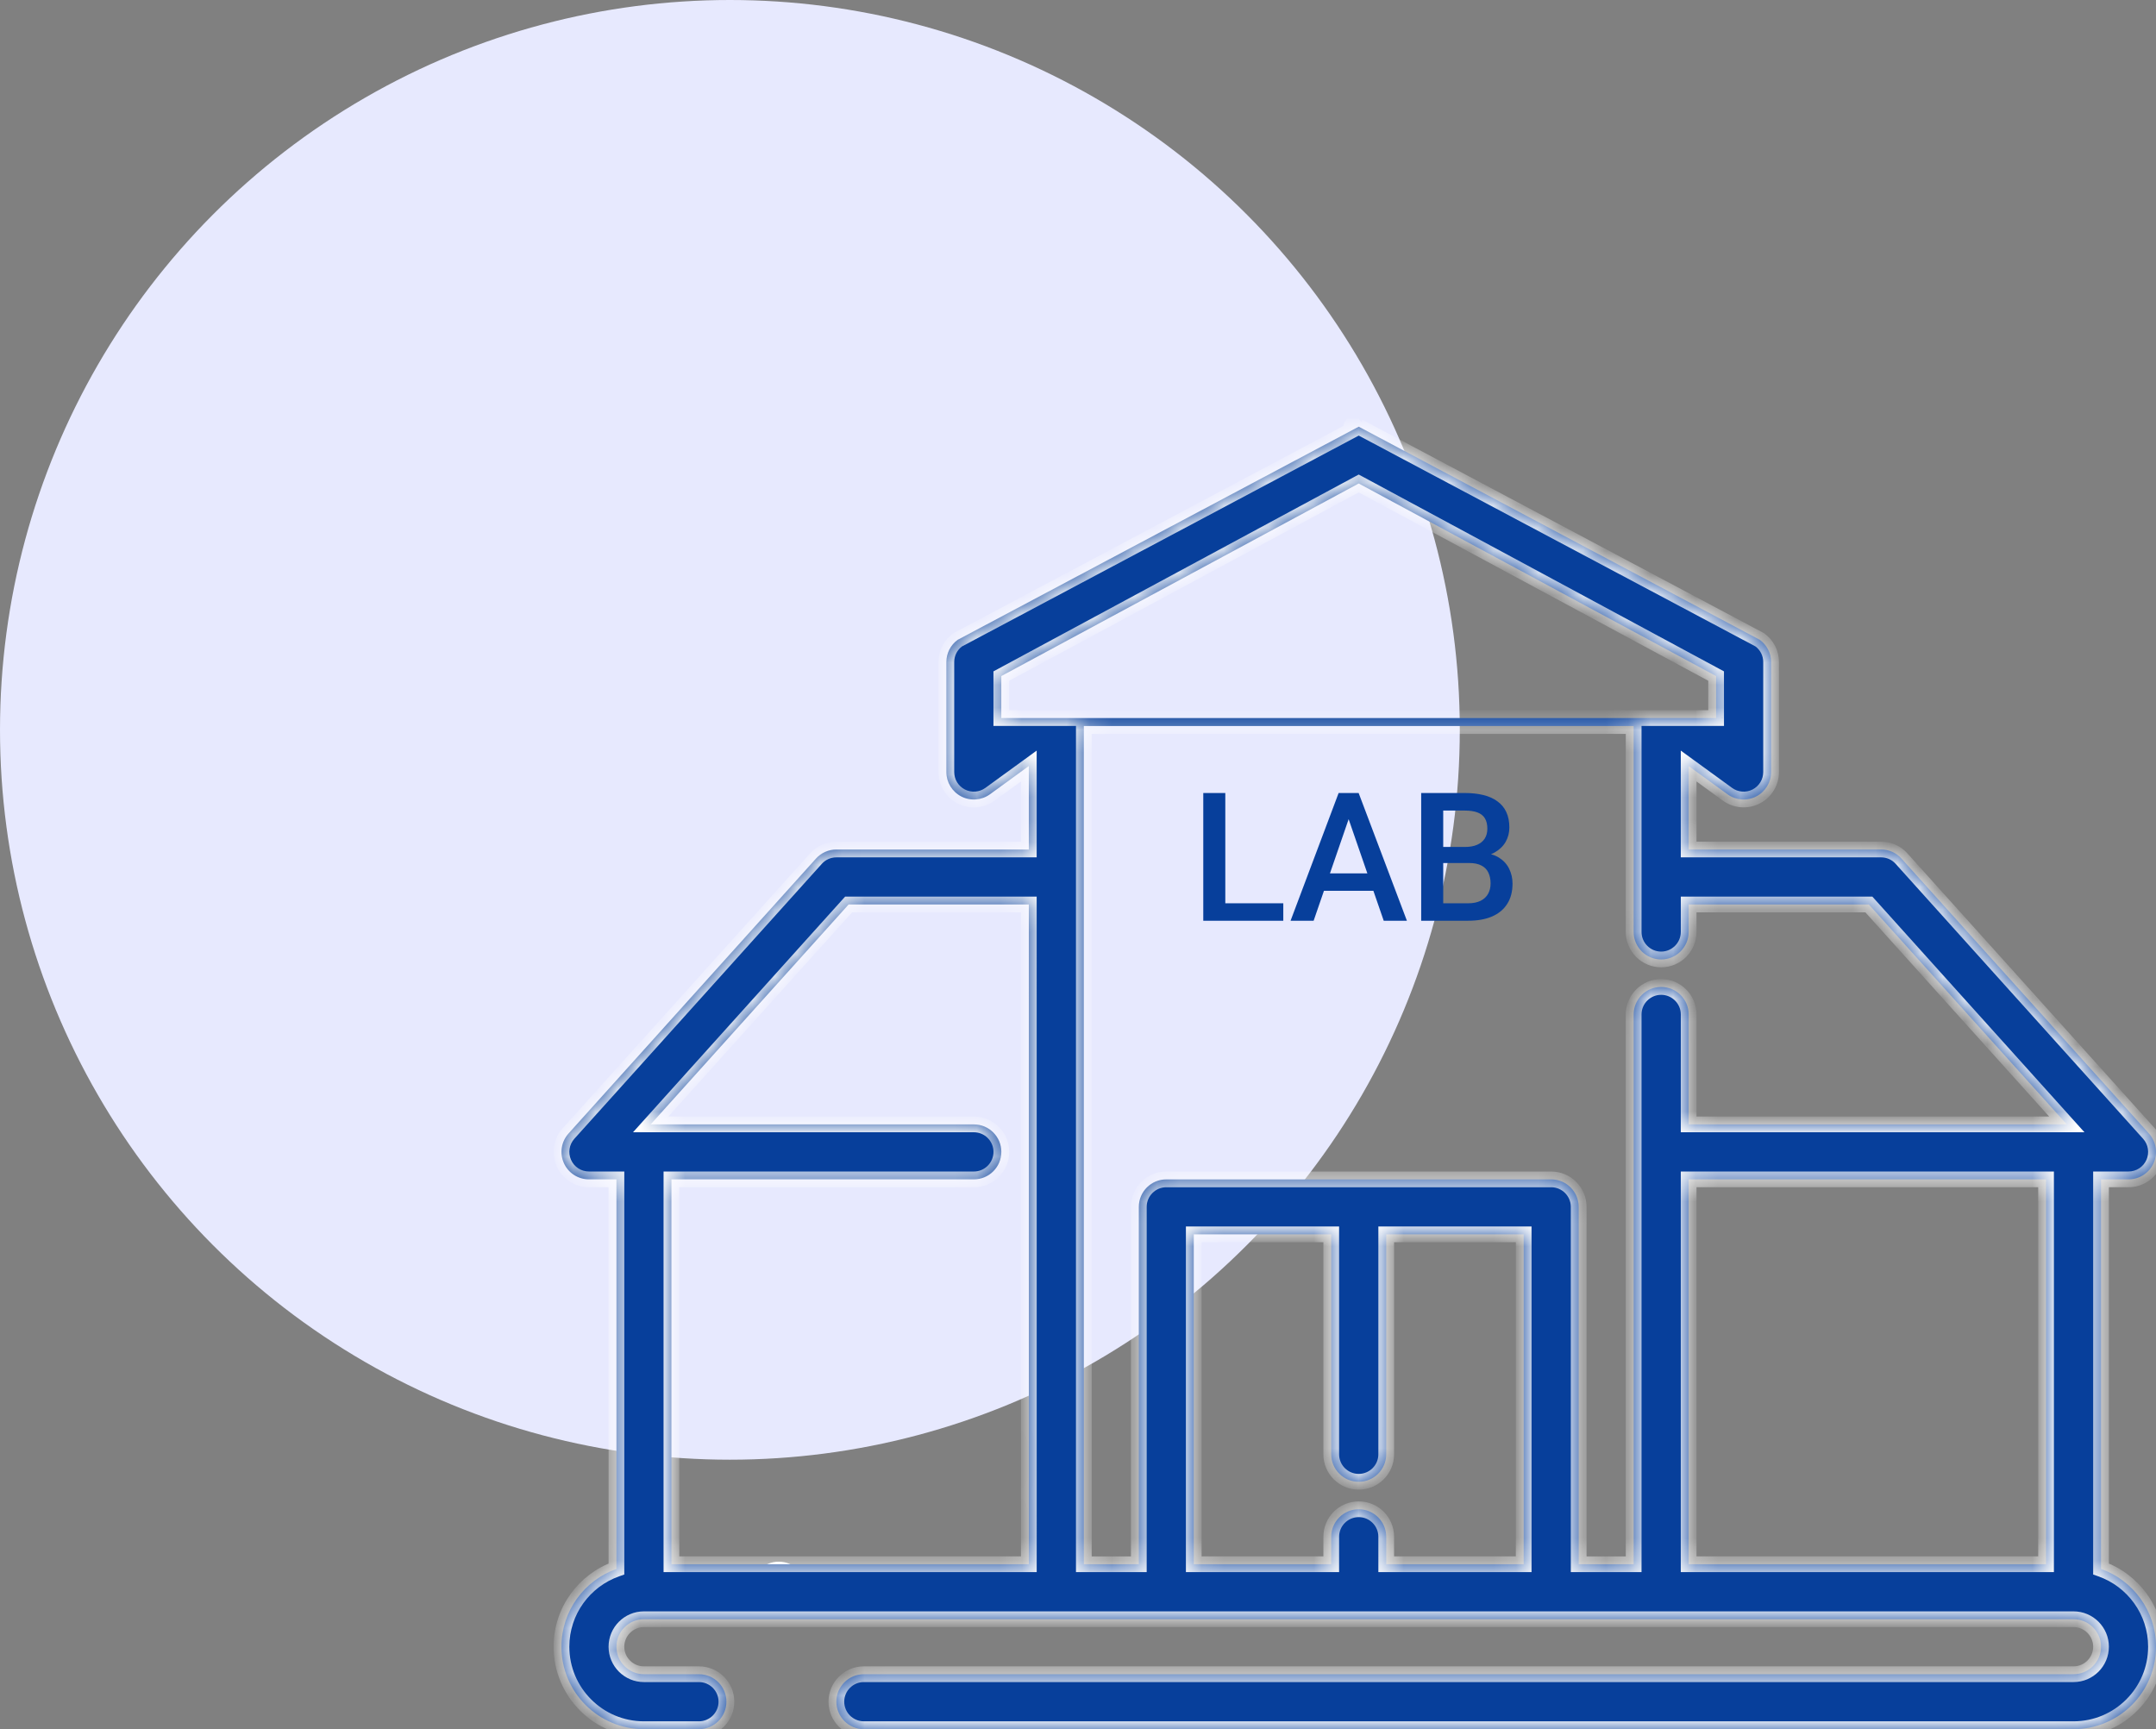
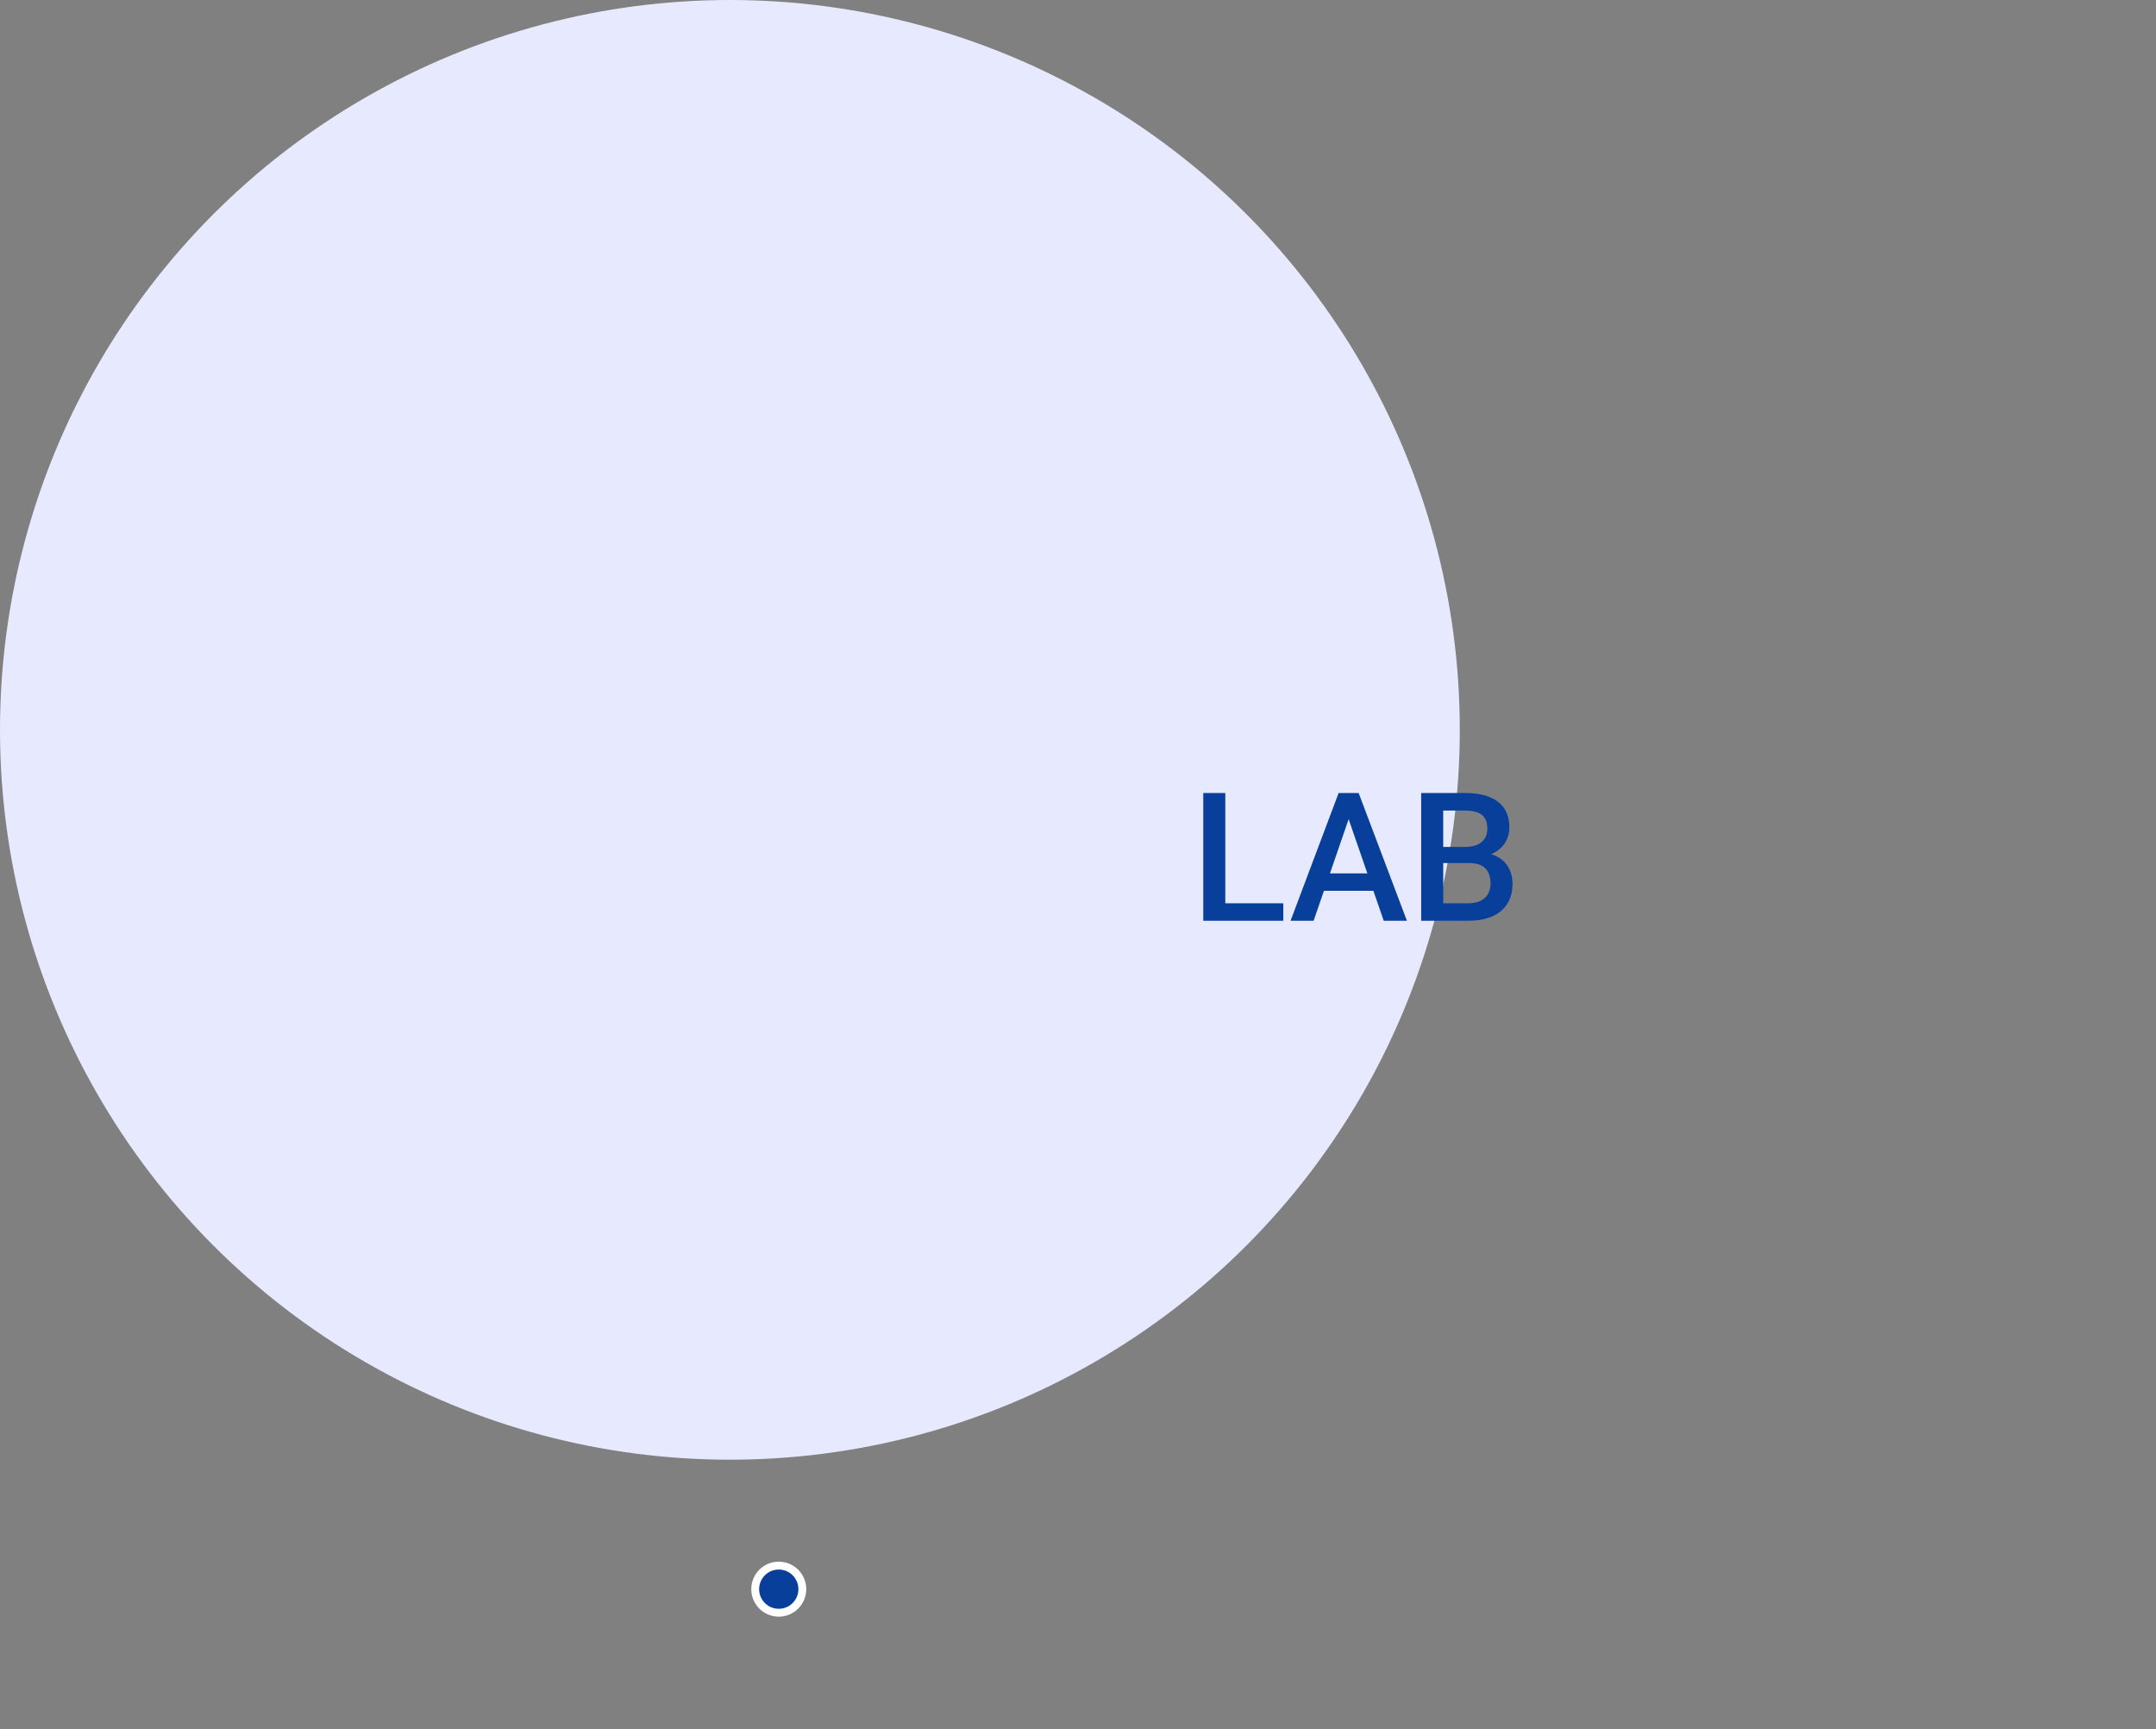
<svg xmlns="http://www.w3.org/2000/svg" width="96" height="77" viewBox="0 0 96 77" fill="none">
  <rect x="0" y="0" width="96" height="77" fill="#808080" stroke="none" />
  <circle cx="32.5" cy="32.5" r="32.5" fill="#E7E9FE" />
  <path d="M35.725 70.765C35.725 71.345 35.255 71.814 34.676 71.814C34.096 71.814 33.627 71.345 33.627 70.765C33.627 70.186 34.096 69.716 34.676 69.716C35.255 69.716 35.725 70.186 35.725 70.765Z" fill="#073F9B" stroke="white" stroke-width="0.35" />
  <mask id="path-3-inside-1_51_986" fill="white">
-     <path fill-rule="evenodd" clip-rule="evenodd" d="M93.552 69.865V52.517H94.776C95.26 52.517 95.698 52.233 95.895 51.791C96.09 51.349 96.008 50.834 95.685 50.474L84.668 38.233C84.437 37.974 84.106 37.828 83.759 37.828H75.19V34.111L76.918 35.368C77.29 35.638 77.784 35.678 78.194 35.468C78.604 35.259 78.862 34.838 78.862 34.378V29.481C78.862 29.089 78.675 28.721 78.358 28.491L60.5 19C60.601 19 59.276 19 60.5 19L42.642 28.491C42.325 28.721 42.138 29.089 42.138 29.481V34.378C42.138 34.838 42.397 35.259 42.806 35.468C43.216 35.678 43.71 35.638 44.082 35.368L45.81 34.111V37.828H37.241C36.895 37.828 36.563 37.975 36.332 38.233L25.315 50.474C24.992 50.834 24.91 51.349 25.107 51.791C25.302 52.233 25.741 52.517 26.224 52.517H27.448V69.865C26.022 70.369 25 71.73 25 73.328C25 75.355 26.645 77 28.672 77H31.121C31.796 77 32.345 76.451 32.345 75.776C32.345 75.1 31.796 74.552 31.121 74.552H28.672C27.997 74.552 27.448 74.003 27.448 73.328C27.448 72.652 27.997 72.103 28.672 72.103H92.328C93.003 72.103 93.552 72.652 93.552 73.328C93.552 74.003 93.003 74.552 92.328 74.552H38.465C37.79 74.552 37.241 75.1 37.241 75.776C37.241 76.451 37.79 77 38.465 77H92.328C94.355 77 96 75.355 96 73.328C96 71.73 94.978 70.369 93.552 69.865ZM91.104 69.655V52.517H75.19V69.655H91.104ZM75.19 50.069H92.028L83.215 40.276H75.191V41.5C75.191 42.175 74.642 42.724 73.966 42.724C73.291 42.724 72.742 42.175 72.742 41.5V32.33H60.499H48.26V69.656H50.708V53.742C50.708 53.066 51.256 52.518 51.932 52.518H69.07C69.745 52.518 70.294 53.066 70.294 53.742V69.656H72.742V45.173C72.742 44.497 73.291 43.949 73.966 43.949C74.642 43.949 75.191 44.497 75.191 45.173L75.19 50.069ZM53.155 54.965V69.655H59.276V68.431C59.276 67.756 59.825 67.207 60.5 67.207C61.176 67.207 61.724 67.756 61.724 68.431V69.655H67.845V54.965H61.724V64.759C61.724 65.434 61.176 65.983 60.5 65.983C59.825 65.983 59.276 65.434 59.276 64.759V54.965H53.155ZM45.81 40.276H37.786L28.973 50.069H43.363C44.038 50.069 44.587 50.618 44.587 51.293C44.587 51.969 44.038 52.517 43.363 52.517H29.897V69.655H45.811L45.81 40.276ZM76.414 31.974H60.499H44.585V30.105L60.499 21.529L76.413 30.105L76.414 31.974Z" />
-   </mask>
-   <path fill-rule="evenodd" clip-rule="evenodd" d="M93.552 69.865V52.517H94.776C95.26 52.517 95.698 52.233 95.895 51.791C96.09 51.349 96.008 50.834 95.685 50.474L84.668 38.233C84.437 37.974 84.106 37.828 83.759 37.828H75.19V34.111L76.918 35.368C77.29 35.638 77.784 35.678 78.194 35.468C78.604 35.259 78.862 34.838 78.862 34.378V29.481C78.862 29.089 78.675 28.721 78.358 28.491L60.5 19C60.601 19 59.276 19 60.5 19L42.642 28.491C42.325 28.721 42.138 29.089 42.138 29.481V34.378C42.138 34.838 42.397 35.259 42.806 35.468C43.216 35.678 43.71 35.638 44.082 35.368L45.81 34.111V37.828H37.241C36.895 37.828 36.563 37.975 36.332 38.233L25.315 50.474C24.992 50.834 24.91 51.349 25.107 51.791C25.302 52.233 25.741 52.517 26.224 52.517H27.448V69.865C26.022 70.369 25 71.73 25 73.328C25 75.355 26.645 77 28.672 77H31.121C31.796 77 32.345 76.451 32.345 75.776C32.345 75.1 31.796 74.552 31.121 74.552H28.672C27.997 74.552 27.448 74.003 27.448 73.328C27.448 72.652 27.997 72.103 28.672 72.103H92.328C93.003 72.103 93.552 72.652 93.552 73.328C93.552 74.003 93.003 74.552 92.328 74.552H38.465C37.79 74.552 37.241 75.1 37.241 75.776C37.241 76.451 37.79 77 38.465 77H92.328C94.355 77 96 75.355 96 73.328C96 71.73 94.978 70.369 93.552 69.865ZM91.104 69.655V52.517H75.19V69.655H91.104ZM75.19 50.069H92.028L83.215 40.276H75.191V41.5C75.191 42.175 74.642 42.724 73.966 42.724C73.291 42.724 72.742 42.175 72.742 41.5V32.33H60.499H48.26V69.656H50.708V53.742C50.708 53.066 51.256 52.518 51.932 52.518H69.07C69.745 52.518 70.294 53.066 70.294 53.742V69.656H72.742V45.173C72.742 44.497 73.291 43.949 73.966 43.949C74.642 43.949 75.191 44.497 75.191 45.173L75.19 50.069ZM53.155 54.965V69.655H59.276V68.431C59.276 67.756 59.825 67.207 60.5 67.207C61.176 67.207 61.724 67.756 61.724 68.431V69.655H67.845V54.965H61.724V64.759C61.724 65.434 61.176 65.983 60.5 65.983C59.825 65.983 59.276 65.434 59.276 64.759V54.965H53.155ZM45.81 40.276H37.786L28.973 50.069H43.363C44.038 50.069 44.587 50.618 44.587 51.293C44.587 51.969 44.038 52.517 43.363 52.517H29.897V69.655H45.811L45.81 40.276ZM76.414 31.974H60.499H44.585V30.105L60.499 21.529L76.413 30.105L76.414 31.974Z" fill="#073F9B" />
-   <path d="M93.552 69.865H93.202V70.112L93.435 70.195L93.552 69.865ZM93.552 52.517V52.167H93.202V52.517H93.552ZM95.895 51.791L96.214 51.933L96.215 51.933L95.895 51.791ZM95.685 50.474L95.946 50.24L95.945 50.24L95.685 50.474ZM84.668 38.233L84.407 38.466L84.408 38.467L84.668 38.233ZM75.19 37.828H74.84V38.178H75.19V37.828ZM75.19 34.111L75.396 33.828L74.84 33.424V34.111H75.19ZM76.918 35.368L76.712 35.651L76.713 35.651L76.918 35.368ZM78.194 35.468L78.353 35.78L78.353 35.78L78.194 35.468ZM78.358 28.491L78.563 28.208L78.543 28.193L78.522 28.182L78.358 28.491ZM42.642 28.491L42.478 28.182L42.457 28.193L42.437 28.208L42.642 28.491ZM42.806 35.468L42.647 35.78L42.647 35.78L42.806 35.468ZM44.082 35.368L44.288 35.651L44.288 35.651L44.082 35.368ZM45.81 34.111H46.16V33.424L45.605 33.828L45.81 34.111ZM45.81 37.828V38.178H46.16V37.828H45.81ZM36.332 38.233L36.592 38.467L36.593 38.466L36.332 38.233ZM25.315 50.474L25.055 50.24L25.054 50.24L25.315 50.474ZM25.107 51.791L25.427 51.649L25.426 51.648L25.107 51.791ZM27.448 52.517H27.798V52.167H27.448V52.517ZM27.448 69.865L27.565 70.195L27.798 70.112V69.865H27.448ZM91.104 69.655V70.005H91.454V69.655H91.104ZM91.104 52.517H91.454V52.167H91.104V52.517ZM75.19 52.517V52.167H74.84V52.517H75.19ZM75.19 69.655H74.84V70.005H75.19V69.655ZM75.19 50.069L74.84 50.069L74.84 50.419H75.19V50.069ZM92.028 50.069V50.419H92.814L92.288 49.835L92.028 50.069ZM83.215 40.276L83.475 40.042L83.37 39.926H83.215V40.276ZM75.191 40.276V39.926H74.841V40.276H75.191ZM72.742 32.33H73.092V31.98H72.742V32.33ZM48.26 32.33V31.98H47.91V32.33H48.26ZM48.26 69.656H47.91V70.006H48.26V69.656ZM50.708 69.656V70.006H51.058V69.656H50.708ZM70.294 69.656H69.944V70.006H70.294V69.656ZM72.742 69.656V70.006H73.092V69.656H72.742ZM75.191 45.173L75.54 45.173V45.173H75.191ZM53.155 54.965V54.615H52.805V54.965H53.155ZM53.155 69.655H52.805V70.005H53.155V69.655ZM59.276 69.655V70.005H59.626V69.655H59.276ZM61.724 69.655H61.374V70.005H61.724V69.655ZM67.845 69.655V70.005H68.195V69.655H67.845ZM67.845 54.965H68.195V54.615H67.845V54.965ZM61.724 54.965V54.615H61.374V54.965H61.724ZM59.276 54.965H59.626V54.615H59.276V54.965ZM45.81 40.276L46.16 40.276L46.16 39.926H45.81V40.276ZM37.786 40.276V39.926H37.631L37.526 40.042L37.786 40.276ZM28.973 50.069L28.712 49.835L28.187 50.419H28.973V50.069ZM29.897 52.517V52.167H29.547V52.517H29.897ZM29.897 69.655H29.547V70.005H29.897V69.655ZM45.811 69.655V70.005H46.161L46.161 69.655L45.811 69.655ZM76.414 31.974V32.324H76.764L76.764 31.973L76.414 31.974ZM44.585 31.974H44.235V32.324H44.585V31.974ZM44.585 30.105L44.419 29.797L44.235 29.896V30.105H44.585ZM60.499 21.529L60.665 21.22L60.499 21.131L60.333 21.22L60.499 21.529ZM76.413 30.105L76.763 30.104L76.763 29.896L76.579 29.797L76.413 30.105ZM93.902 69.865V52.517H93.202V69.865H93.902ZM93.552 52.867H94.776V52.167H93.552V52.867ZM94.776 52.867C95.398 52.867 95.961 52.501 96.214 51.933L95.575 51.648C95.435 51.964 95.122 52.167 94.776 52.167V52.867ZM96.215 51.933C96.466 51.364 96.361 50.702 95.946 50.24L95.425 50.708C95.656 50.965 95.715 51.333 95.575 51.649L96.215 51.933ZM95.945 50.24L84.928 37.998L84.408 38.467L95.425 50.708L95.945 50.24ZM84.929 37.999C84.631 37.666 84.205 37.478 83.759 37.478V38.178C84.008 38.178 84.243 38.282 84.407 38.466L84.929 37.999ZM83.759 37.478H75.19V38.178H83.759V37.478ZM75.54 37.828V34.111H74.84V37.828H75.54ZM74.984 34.394L76.712 35.651L77.124 35.085L75.396 33.828L74.984 34.394ZM76.713 35.651C77.191 35.999 77.825 36.05 78.353 35.78L78.035 35.157C77.742 35.306 77.39 35.278 77.124 35.085L76.713 35.651ZM78.353 35.78C78.88 35.511 79.212 34.97 79.212 34.378H78.512C78.512 34.706 78.328 35.007 78.035 35.157L78.353 35.78ZM79.212 34.378V29.481H78.512V34.378H79.212ZM79.212 29.481C79.212 28.977 78.971 28.504 78.563 28.208L78.152 28.774C78.378 28.938 78.512 29.201 78.512 29.481H79.212ZM78.522 28.182L60.664 18.691L60.336 19.309L78.194 28.8L78.522 28.182ZM60.5 18.65C60.194 18.65 60.047 18.65 59.998 18.65C59.986 18.65 59.979 18.65 59.978 18.65C59.978 18.65 59.978 18.65 59.978 18.65C59.978 18.65 59.978 18.65 59.978 18.65C59.978 18.65 60.328 19 59.978 19.35C59.978 19.35 59.978 19.35 59.978 19.35C59.978 19.35 59.979 19.35 59.98 19.35C59.982 19.35 59.985 19.35 59.989 19.35C60.005 19.35 60.038 19.35 60.079 19.35C60.162 19.35 60.28 19.35 60.37 19.35C60.416 19.35 60.455 19.35 60.479 19.35C60.491 19.35 60.499 19.35 60.503 19.35C60.504 19.35 60.505 19.35 60.505 19.35C60.505 19.35 60.505 19.35 60.505 19.35C60.505 19.35 60.156 19.001 60.503 18.65C60.504 18.65 60.505 18.65 60.505 18.65C60.505 18.65 60.505 18.65 60.505 18.65C60.505 18.65 60.503 18.65 60.5 18.65V19.35C60.503 19.35 60.505 19.35 60.506 19.35C60.506 19.35 60.506 19.35 60.506 19.35C60.506 19.35 60.507 19.35 60.508 19.35C60.856 18.999 60.506 18.65 60.506 18.65C60.506 18.65 60.505 18.65 60.505 18.65C60.505 18.65 60.504 18.65 60.503 18.65C60.499 18.65 60.491 18.65 60.479 18.65C60.455 18.65 60.416 18.65 60.371 18.65C60.28 18.65 60.162 18.65 60.079 18.65C60.038 18.65 60.005 18.65 59.989 18.65C59.985 18.65 59.982 18.65 59.98 18.65C59.979 18.65 59.978 18.65 59.978 18.65C59.978 18.65 59.978 18.65 59.978 18.65C59.978 18.65 59.978 18.65 59.978 18.65C59.978 18.65 59.977 18.65 59.977 18.65C59.628 19 59.977 19.35 59.978 19.35C59.978 19.35 59.978 19.35 59.978 19.35C59.978 19.35 59.978 19.35 59.978 19.35C59.979 19.35 59.986 19.35 59.998 19.35C60.047 19.35 60.194 19.35 60.5 19.35L60.5 18.65ZM60.336 18.691L42.478 28.182L42.807 28.8L60.664 19.309L60.336 18.691ZM42.437 28.208C42.029 28.504 41.788 28.977 41.788 29.481H42.488C42.488 29.201 42.622 28.938 42.848 28.774L42.437 28.208ZM41.788 29.481V34.378H42.488V29.481H41.788ZM41.788 34.378C41.788 34.97 42.12 35.511 42.647 35.78L42.965 35.157C42.672 35.007 42.488 34.706 42.488 34.378H41.788ZM42.647 35.78C43.175 36.05 43.809 35.999 44.288 35.651L43.876 35.085C43.61 35.278 43.258 35.306 42.965 35.157L42.647 35.78ZM44.288 35.651L46.016 34.394L45.605 33.828L43.876 35.085L44.288 35.651ZM45.46 34.111V37.828H46.16V34.111H45.46ZM45.81 37.478H37.241V38.178H45.81V37.478ZM37.241 37.478C36.796 37.478 36.37 37.666 36.071 37.999L36.593 38.466C36.757 38.283 36.994 38.178 37.241 38.178V37.478ZM36.072 37.998L25.055 50.24L25.575 50.708L36.592 38.467L36.072 37.998ZM25.054 50.24C24.64 50.703 24.534 51.365 24.787 51.933L25.426 51.648C25.286 51.334 25.344 50.965 25.575 50.708L25.054 50.24ZM24.787 51.933C25.039 52.502 25.603 52.867 26.224 52.867V52.167C25.878 52.167 25.566 51.964 25.427 51.649L24.787 51.933ZM26.224 52.867H27.448V52.167H26.224V52.867ZM27.098 52.517V69.865H27.798V52.517H27.098ZM27.332 69.534C25.77 70.087 24.65 71.577 24.65 73.328H25.35C25.35 71.883 26.274 70.651 27.565 70.195L27.332 69.534ZM24.65 73.328C24.65 75.548 26.452 77.35 28.672 77.35V76.65C26.839 76.65 25.35 75.161 25.35 73.328H24.65ZM28.672 77.35H31.121V76.65H28.672V77.35ZM31.121 77.35C31.989 77.35 32.695 76.645 32.695 75.776H31.995C31.995 76.258 31.603 76.65 31.121 76.65V77.35ZM32.695 75.776C32.695 74.907 31.989 74.202 31.121 74.202V74.902C31.603 74.902 31.995 75.294 31.995 75.776H32.695ZM31.121 74.202H28.672V74.902H31.121V74.202ZM28.672 74.202C28.19 74.202 27.798 73.81 27.798 73.328H27.098C27.098 74.196 27.804 74.902 28.672 74.902V74.202ZM27.798 73.328C27.798 72.846 28.19 72.454 28.672 72.454V71.754C27.804 71.754 27.098 72.459 27.098 73.328H27.798ZM28.672 72.454H92.328V71.754H28.672V72.454ZM92.328 72.454C92.81 72.454 93.202 72.846 93.202 73.328H93.902C93.902 72.459 93.196 71.754 92.328 71.754V72.454ZM93.202 73.328C93.202 73.81 92.81 74.202 92.328 74.202V74.902C93.196 74.902 93.902 74.196 93.902 73.328H93.202ZM92.328 74.202H38.465V74.902H92.328V74.202ZM38.465 74.202C37.597 74.202 36.891 74.907 36.891 75.776H37.591C37.591 75.294 37.983 74.902 38.465 74.902V74.202ZM36.891 75.776C36.891 76.645 37.597 77.35 38.465 77.35V76.65C37.983 76.65 37.591 76.258 37.591 75.776H36.891ZM38.465 77.35H92.328V76.65H38.465V77.35ZM92.328 77.35C94.548 77.35 96.35 75.548 96.35 73.328H95.65C95.65 75.161 94.161 76.65 92.328 76.65V77.35ZM96.35 73.328C96.35 71.577 95.23 70.087 93.669 69.534L93.435 70.195C94.726 70.651 95.65 71.883 95.65 73.328H96.35ZM91.454 69.655V52.517H90.754V69.655H91.454ZM91.104 52.167H75.19V52.867H91.104V52.167ZM74.84 52.517V69.655H75.54V52.517H74.84ZM75.19 70.005H91.104V69.305H75.19V70.005ZM75.19 50.419H92.028V49.719H75.19V50.419ZM92.288 49.835L83.475 40.042L82.954 40.51L91.768 50.303L92.288 49.835ZM83.215 39.926H75.191V40.626H83.215V39.926ZM74.841 40.276V41.5H75.54V40.276H74.841ZM74.841 41.5C74.841 41.982 74.448 42.374 73.966 42.374V43.074C74.835 43.074 75.54 42.369 75.54 41.5H74.841ZM73.966 42.374C73.484 42.374 73.092 41.982 73.092 41.5H72.392C72.392 42.369 73.098 43.074 73.966 43.074V42.374ZM73.092 41.5V32.33H72.392V41.5H73.092ZM72.742 31.98H60.499V32.68H72.742V31.98ZM60.499 31.98H48.26V32.68H60.499V31.98ZM47.91 32.33V69.656H48.609V32.33H47.91ZM48.26 70.006H50.708V69.306H48.26V70.006ZM51.058 69.656V53.742H50.358V69.656H51.058ZM51.058 53.742C51.058 53.26 51.45 52.868 51.932 52.868V52.168C51.063 52.168 50.358 52.873 50.358 53.742H51.058ZM51.932 52.868H69.07V52.168H51.932V52.868ZM69.07 52.868C69.552 52.868 69.944 53.26 69.944 53.742H70.644C70.644 52.873 69.939 52.168 69.07 52.168V52.868ZM69.944 53.742V69.656H70.644V53.742H69.944ZM70.294 70.006H72.742V69.306H70.294V70.006ZM73.092 69.656V45.173H72.392V69.656H73.092ZM73.092 45.173C73.092 44.691 73.484 44.299 73.966 44.299V43.599C73.098 43.599 72.392 44.304 72.392 45.173H73.092ZM73.966 44.299C74.448 44.299 74.841 44.691 74.841 45.173H75.54C75.54 44.304 74.835 43.599 73.966 43.599V44.299ZM74.841 45.173L74.84 50.069L75.54 50.069L75.54 45.173L74.841 45.173ZM52.805 54.965V69.655H53.505V54.965H52.805ZM53.155 70.005H59.276V69.305H53.155V70.005ZM59.626 69.655V68.431H58.926V69.655H59.626ZM59.626 68.431C59.626 67.949 60.018 67.557 60.5 67.557V66.857C59.631 66.857 58.926 67.562 58.926 68.431H59.626ZM60.5 67.557C60.982 67.557 61.374 67.949 61.374 68.431H62.074C62.074 67.562 61.369 66.857 60.5 66.857V67.557ZM61.374 68.431V69.655H62.074V68.431H61.374ZM61.724 70.005H67.845V69.305H61.724V70.005ZM68.195 69.655V54.965H67.495V69.655H68.195ZM67.845 54.615H61.724V55.316H67.845V54.615ZM61.374 54.965V64.759H62.074V54.965H61.374ZM61.374 64.759C61.374 65.241 60.982 65.633 60.5 65.633V66.333C61.369 66.333 62.074 65.627 62.074 64.759H61.374ZM60.5 65.633C60.018 65.633 59.626 65.241 59.626 64.759H58.926C58.926 65.627 59.631 66.333 60.5 66.333V65.633ZM59.626 64.759V54.965H58.926V64.759H59.626ZM59.276 54.615H53.155V55.316H59.276V54.615ZM45.81 39.926H37.786V40.626H45.81V39.926ZM37.526 40.042L28.712 49.835L29.233 50.303L38.047 40.51L37.526 40.042ZM28.973 50.419H43.363V49.719H28.973V50.419ZM43.363 50.419C43.845 50.419 44.237 50.811 44.237 51.293H44.937C44.937 50.424 44.232 49.719 43.363 49.719V50.419ZM44.237 51.293C44.237 51.775 43.845 52.167 43.363 52.167V52.867C44.232 52.867 44.937 52.162 44.937 51.293H44.237ZM43.363 52.167H29.897V52.867H43.363V52.167ZM29.547 52.517V69.655H30.247V52.517H29.547ZM29.897 70.005H45.811V69.305H29.897V70.005ZM46.161 69.655L46.16 40.276L45.461 40.276L45.461 69.655L46.161 69.655ZM76.414 31.624H60.499V32.324H76.414V31.624ZM60.499 31.624H44.585V32.324H60.499V31.624ZM44.935 31.974V30.105H44.235V31.974H44.935ZM44.751 30.413L60.665 21.837L60.333 21.22L44.419 29.797L44.751 30.413ZM60.333 21.837L76.247 30.413L76.579 29.797L60.665 21.22L60.333 21.837ZM76.063 30.105L76.064 31.974L76.764 31.973L76.763 30.104L76.063 30.105Z" fill="white" mask="url(#path-3-inside-1_51_986)" />
+     </mask>
  <path d="M57.141 40.223V41H54.285V40.223H57.141ZM54.559 35.312V41H53.578V35.312H54.559ZM60.191 36.07L58.492 41H57.465L59.605 35.312H60.262L60.191 36.07ZM61.613 41L59.91 36.07L59.836 35.312H60.496L62.645 41H61.613ZM61.531 38.891V39.668H58.438V38.891H61.531ZM65.414 38.43H63.965L63.957 37.715H65.223C65.436 37.715 65.617 37.684 65.766 37.621C65.917 37.556 66.031 37.464 66.109 37.344C66.188 37.221 66.227 37.074 66.227 36.902C66.227 36.712 66.19 36.557 66.117 36.438C66.044 36.318 65.932 36.23 65.781 36.176C65.633 36.121 65.443 36.094 65.211 36.094H64.262V41H63.281V35.312H65.211C65.523 35.312 65.802 35.342 66.047 35.402C66.294 35.462 66.504 35.556 66.676 35.684C66.85 35.809 66.982 35.967 67.07 36.16C67.162 36.353 67.207 36.582 67.207 36.848C67.207 37.082 67.151 37.297 67.039 37.492C66.927 37.685 66.762 37.842 66.543 37.965C66.324 38.087 66.052 38.16 65.727 38.184L65.414 38.43ZM65.371 41H63.656L64.098 40.223H65.371C65.592 40.223 65.777 40.186 65.926 40.113C66.074 40.038 66.185 39.935 66.258 39.805C66.333 39.672 66.371 39.517 66.371 39.34C66.371 39.155 66.338 38.995 66.273 38.859C66.208 38.721 66.106 38.616 65.965 38.543C65.824 38.467 65.641 38.43 65.414 38.43H64.312L64.32 37.715H65.754L65.977 37.984C66.289 37.995 66.546 38.064 66.746 38.191C66.949 38.319 67.1 38.484 67.199 38.688C67.298 38.891 67.348 39.109 67.348 39.344C67.348 39.706 67.268 40.009 67.109 40.254C66.953 40.499 66.728 40.685 66.434 40.812C66.139 40.938 65.785 41 65.371 41Z" fill="#073F9B" />
</svg>